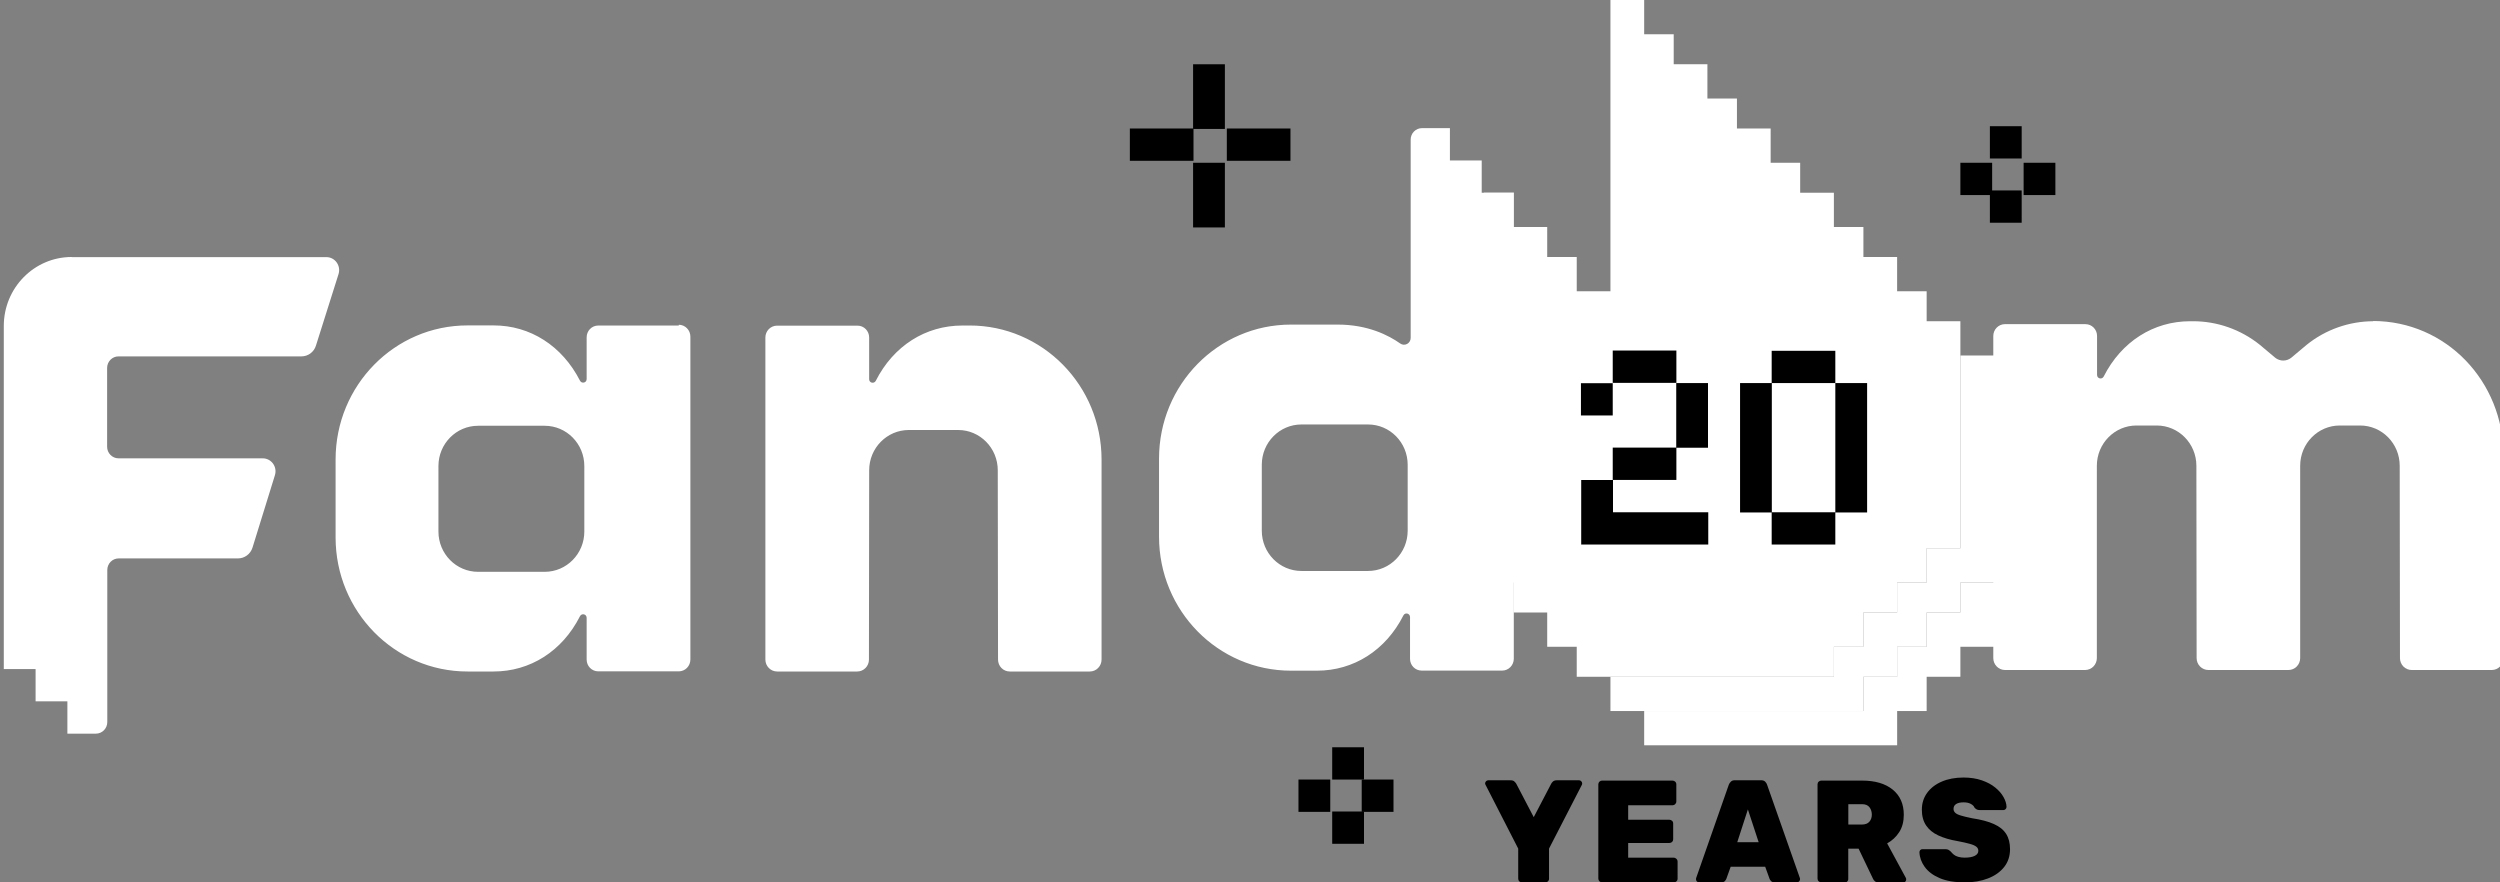
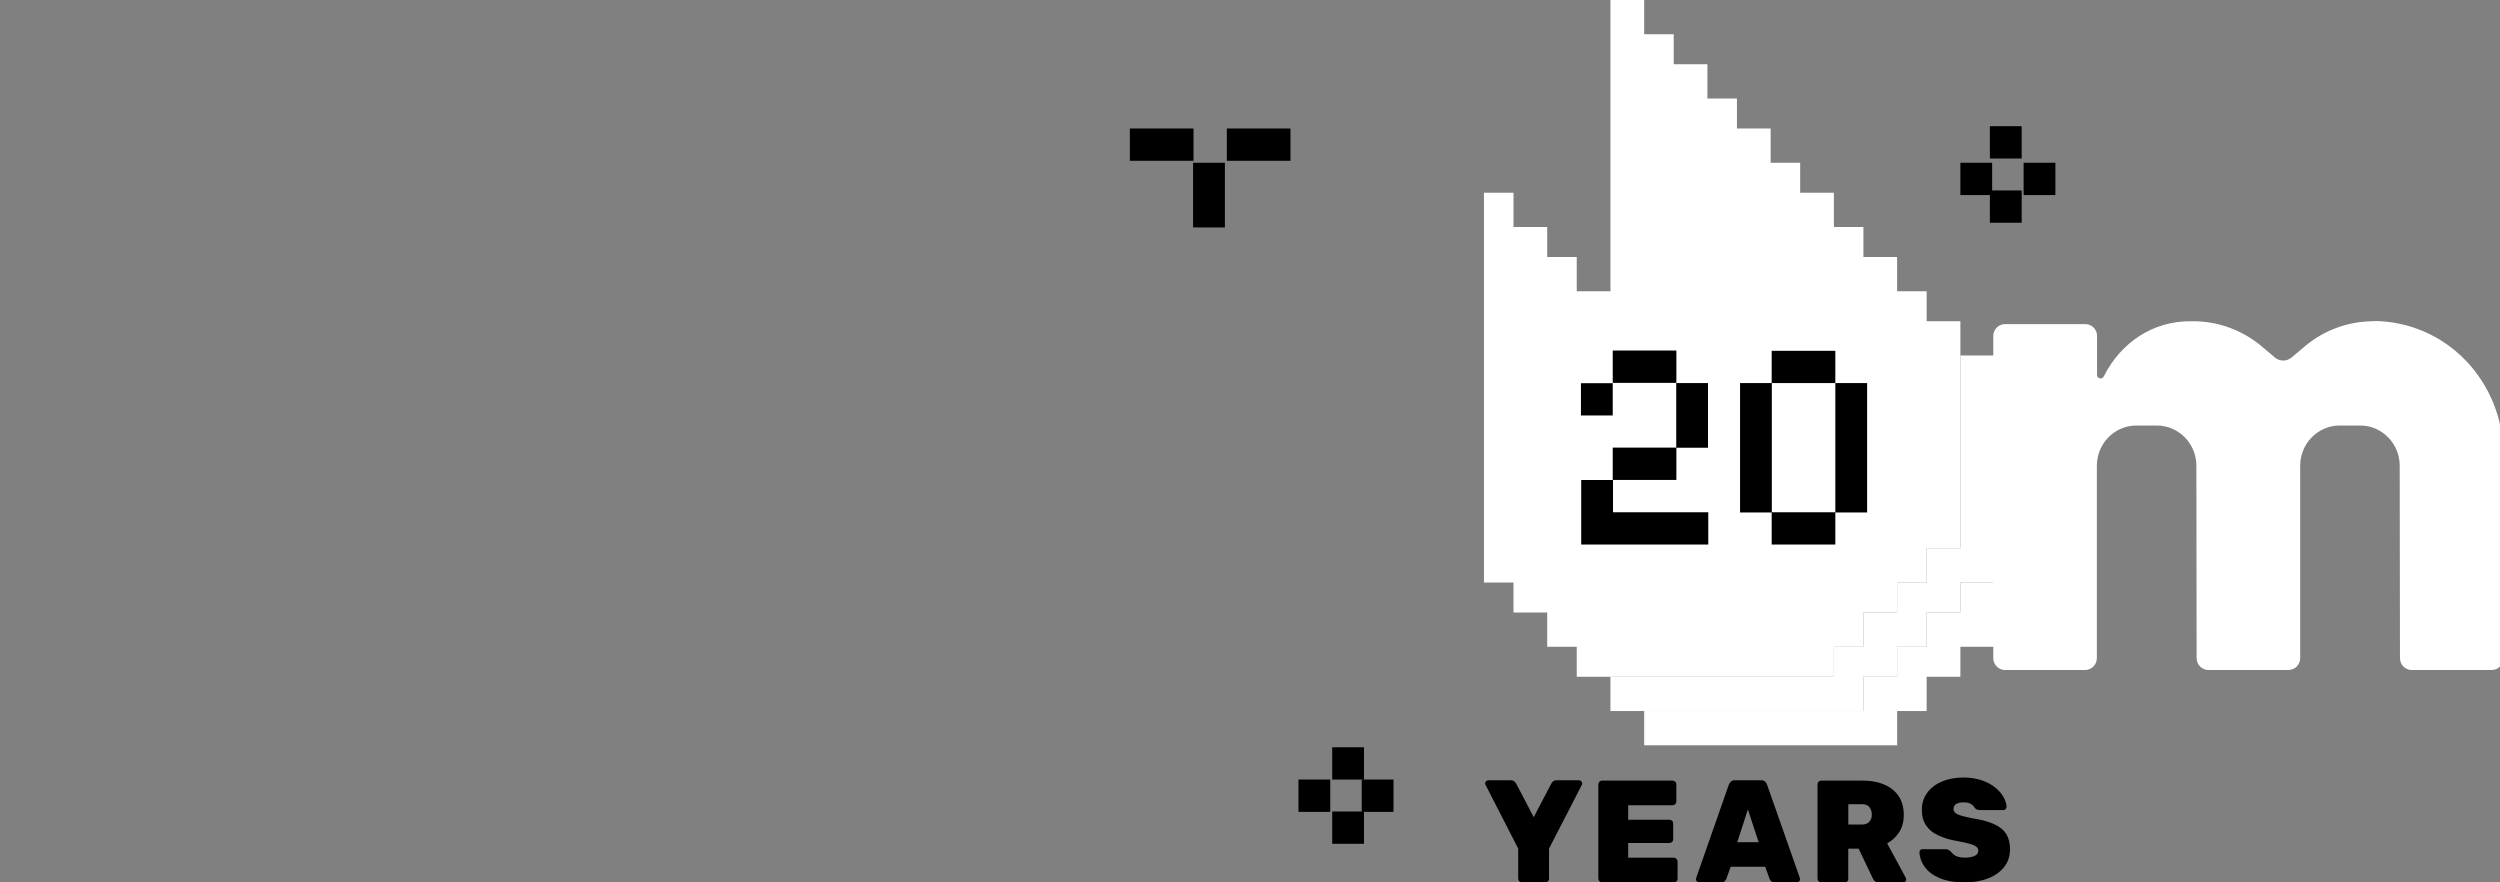
<svg xmlns="http://www.w3.org/2000/svg" width="85" height="30" viewBox="0 0 85 30" fill="none">
  <rect x="0" y="0" width="85" height="30" fill="#808080" stroke="none" />
  <g clip-path="url(#clip0_64_30247)">
    <path d="M51.745 30C51.729 30.001 51.712 29.998 51.697 29.991C51.681 29.985 51.667 29.976 51.655 29.964C51.643 29.952 51.634 29.938 51.628 29.922C51.622 29.906 51.619 29.889 51.619 29.872V28.852L50.508 26.683C50.508 26.683 50.501 26.668 50.498 26.661C50.496 26.654 50.494 26.646 50.494 26.639C50.494 26.61 50.504 26.584 50.526 26.562C50.547 26.54 50.572 26.53 50.602 26.53H51.361C51.42 26.53 51.463 26.544 51.493 26.575C51.523 26.605 51.542 26.627 51.552 26.645L52.147 27.784L52.742 26.645C52.749 26.629 52.767 26.605 52.797 26.575C52.828 26.546 52.871 26.53 52.926 26.53H53.692C53.718 26.53 53.741 26.54 53.762 26.562C53.784 26.584 53.794 26.608 53.794 26.639C53.794 26.645 53.794 26.654 53.791 26.661C53.789 26.669 53.786 26.677 53.784 26.683L52.667 28.852V29.872C52.668 29.889 52.665 29.906 52.659 29.922C52.653 29.938 52.643 29.952 52.631 29.964C52.62 29.976 52.605 29.985 52.59 29.991C52.574 29.998 52.558 30.001 52.541 30H51.747H51.745ZM54.469 30C54.436 30 54.407 29.988 54.381 29.964C54.356 29.939 54.343 29.908 54.343 29.872V26.668C54.343 26.632 54.356 26.601 54.381 26.576C54.407 26.552 54.437 26.54 54.469 26.54H56.863C56.898 26.54 56.928 26.552 56.956 26.576C56.983 26.601 56.995 26.632 56.995 26.668V27.252C56.995 27.286 56.982 27.315 56.956 27.341C56.93 27.367 56.898 27.38 56.863 27.38H55.358V27.871H56.757C56.792 27.871 56.822 27.883 56.85 27.907C56.877 27.932 56.888 27.963 56.888 27.999V28.534C56.888 28.57 56.876 28.601 56.85 28.625C56.824 28.65 56.792 28.662 56.757 28.662H55.358V29.161H56.906C56.941 29.161 56.971 29.174 56.999 29.201C57.025 29.227 57.038 29.259 57.038 29.295V29.875C57.038 29.911 57.025 29.942 56.999 29.967C56.973 29.991 56.941 30.003 56.906 30.003H54.483L54.469 30ZM57.766 30C57.737 30 57.713 29.99 57.693 29.968C57.672 29.946 57.664 29.922 57.664 29.891C57.664 29.878 57.665 29.866 57.668 29.856L58.779 26.681C58.792 26.645 58.815 26.61 58.848 26.578C58.881 26.544 58.925 26.528 58.984 26.528H59.876C59.937 26.528 59.984 26.544 60.017 26.578C60.05 26.611 60.071 26.645 60.081 26.681L61.197 29.856C61.2 29.866 61.202 29.878 61.202 29.891C61.202 29.92 61.191 29.946 61.17 29.968C61.148 29.99 61.124 30 61.094 30H60.343C60.287 30 60.247 29.987 60.221 29.961C60.195 29.935 60.177 29.91 60.168 29.887L60.017 29.47H58.843L58.693 29.887C58.683 29.91 58.666 29.935 58.641 29.961C58.617 29.987 58.575 30 58.517 30H57.766ZM59.067 28.634H59.794L59.428 27.52L59.067 28.634ZM61.922 30C61.889 30 61.861 29.988 61.835 29.964C61.809 29.939 61.796 29.908 61.796 29.872V26.668C61.796 26.632 61.809 26.601 61.835 26.576C61.861 26.552 61.891 26.54 61.922 26.54H63.311C63.753 26.54 64.1 26.642 64.352 26.847C64.604 27.052 64.729 27.338 64.729 27.703C64.729 27.935 64.677 28.132 64.573 28.293C64.468 28.455 64.332 28.582 64.163 28.675L64.796 29.843C64.806 29.863 64.811 29.881 64.811 29.897C64.811 29.926 64.801 29.952 64.782 29.974C64.763 29.996 64.738 30.006 64.709 30.006H63.885C63.823 30.006 63.776 29.99 63.743 29.959C63.71 29.929 63.69 29.9 63.68 29.873L63.192 28.854H62.841V29.879C62.842 29.896 62.839 29.913 62.833 29.929C62.827 29.945 62.817 29.959 62.806 29.971C62.794 29.983 62.78 29.993 62.764 29.999C62.748 30.005 62.732 30.008 62.715 30.007H61.921L61.922 30ZM62.843 28.034H63.306C63.419 28.034 63.504 28.002 63.559 27.938C63.614 27.874 63.642 27.794 63.642 27.698C63.642 27.602 63.615 27.514 63.562 27.446C63.509 27.376 63.423 27.342 63.306 27.342H62.843V28.036V28.034ZM66.796 30C66.455 30 66.171 29.952 65.946 29.855C65.719 29.757 65.552 29.63 65.439 29.473C65.327 29.316 65.267 29.151 65.261 28.975C65.261 28.946 65.271 28.921 65.29 28.901C65.31 28.88 65.334 28.872 65.363 28.872H66.138C66.184 28.872 66.22 28.879 66.246 28.893C66.271 28.908 66.299 28.928 66.329 28.956C66.357 28.992 66.392 29.026 66.43 29.058C66.469 29.09 66.519 29.115 66.581 29.132C66.643 29.15 66.714 29.16 66.796 29.16C66.945 29.16 67.061 29.139 67.141 29.099C67.222 29.058 67.263 29.001 67.263 28.928C67.263 28.872 67.242 28.826 67.197 28.79C67.153 28.753 67.08 28.72 66.975 28.691C66.871 28.662 66.73 28.63 66.551 28.596C66.3 28.554 66.085 28.49 65.903 28.405C65.721 28.321 65.582 28.207 65.486 28.063C65.39 27.919 65.343 27.743 65.343 27.53C65.343 27.318 65.401 27.125 65.52 26.961C65.639 26.796 65.804 26.667 66.018 26.575C66.23 26.483 66.478 26.436 66.76 26.436C66.994 26.436 67.202 26.469 67.382 26.531C67.563 26.594 67.715 26.675 67.838 26.776C67.961 26.876 68.056 26.984 68.12 27.101C68.185 27.216 68.219 27.326 68.222 27.433C68.222 27.462 68.212 27.488 68.191 27.51C68.169 27.532 68.146 27.542 68.12 27.542H67.306C67.268 27.542 67.235 27.536 67.209 27.521C67.183 27.508 67.157 27.486 67.131 27.457C67.116 27.411 67.074 27.37 67.01 27.334C66.945 27.297 66.862 27.28 66.762 27.28C66.651 27.28 66.567 27.299 66.508 27.337C66.449 27.374 66.42 27.43 66.42 27.503C66.42 27.552 66.438 27.594 66.474 27.631C66.509 27.667 66.572 27.699 66.664 27.727C66.754 27.755 66.882 27.785 67.044 27.819C67.352 27.865 67.602 27.931 67.792 28.017C67.983 28.102 68.122 28.215 68.209 28.353C68.297 28.491 68.341 28.665 68.341 28.873C68.341 29.107 68.275 29.308 68.142 29.477C68.009 29.646 67.825 29.776 67.593 29.866C67.361 29.956 67.096 30.002 66.796 30.002V30ZM44.148 26.505H45.229V27.603H44.148V26.505ZM46.298 26.505H47.379V27.603H46.298V26.505Z" fill="black" />
    <path d="M45.295 28.689V27.591H46.376V28.689H45.295ZM45.295 26.505V25.407H46.376V26.505H45.295ZM66.653 5.534H67.733V6.632H66.653V5.534ZM68.803 5.534H69.883V6.632H68.803V5.534Z" fill="black" />
    <path d="M67.656 7.573V6.475H68.737V7.573H67.656ZM67.656 5.389V4.291H68.737V5.389H67.656ZM38.415 4.369H40.579V5.467H38.415V4.369ZM41.712 4.369H43.876V5.467H41.712V4.369ZM40.565 5.534H41.646V7.733H40.565V5.534Z" fill="black" />
-     <path d="M40.565 2.185H41.646V4.384H40.565V2.185Z" fill="black" />
    <path d="M80.7 10.922C79.874 10.922 79.066 11.206 78.421 11.728L77.903 12.163C77.826 12.225 77.729 12.259 77.63 12.259C77.531 12.259 77.435 12.225 77.357 12.163L76.84 11.728C76.191 11.205 75.388 10.921 74.561 10.922H74.465C73.222 10.922 72.128 11.611 71.526 12.801C71.467 12.915 71.3 12.875 71.3 12.747V11.422C71.3 11.2 71.123 11.021 70.906 11.021H68.168C68.063 11.021 67.962 11.064 67.888 11.139C67.814 11.214 67.772 11.317 67.772 11.423V22.375C67.772 22.482 67.814 22.585 67.889 22.661C67.963 22.737 68.065 22.78 68.171 22.78H70.894C71 22.78 71.101 22.737 71.176 22.661C71.251 22.585 71.293 22.482 71.293 22.375V15.836C71.293 15.08 71.896 14.467 72.64 14.467H73.329C74.073 14.467 74.677 15.08 74.677 15.836L74.685 22.375C74.685 22.482 74.727 22.585 74.802 22.661C74.877 22.737 74.978 22.78 75.084 22.78H77.807C77.913 22.78 78.014 22.737 78.089 22.661C78.164 22.585 78.206 22.482 78.206 22.375V15.836C78.206 15.08 78.809 14.467 79.553 14.467H80.243C80.987 14.467 81.59 15.08 81.59 15.836L81.599 22.375C81.599 22.482 81.641 22.585 81.715 22.661C81.79 22.737 81.891 22.78 81.997 22.78H84.721C84.826 22.78 84.927 22.737 85.002 22.661C85.077 22.585 85.119 22.482 85.119 22.375V15.486C85.119 12.967 83.17 10.914 80.675 10.914L80.7 10.922Z" fill="white" />
    <path d="M52.605 21.99H53.609V23.01H62.352V21.99H63.356V20.825H64.502V19.806H65.506V18.641H66.653V10.922H65.506V9.903H64.502V8.738H63.356V7.718H62.352V6.553H61.206V5.534H60.202V4.369H59.056V3.35H58.052V2.184H56.906V1.165H55.902V0H54.755V9.903H53.609V8.738H52.605V7.718H51.459V6.553H50.455V19.806H51.459V20.825H52.605V21.99Z" fill="white" />
    <path d="M66.653 19.806V20.825H65.506V21.99H64.503V23.01H63.356V24.175H55.902V25.34H64.503V24.175H65.506V23.01H66.653V21.99H67.799V20.825H68.803V13.252H67.799V19.806H66.653Z" fill="white" />
    <path d="M65.506 18.641V19.806H64.502V20.825H63.356V21.99H62.352V23.01H54.755V24.175H63.356V23.01H64.502V21.99H65.506V20.825H66.653V19.806H67.799V12.087H66.653V18.641H65.506ZM56.045 16.311H58.21V17.409H56.045V16.311Z" fill="white" />
    <path d="M58.196 14.126H59.276V16.325H58.196V14.126ZM61.349 12.961H62.43V14.059H61.349V12.961ZM60.346 14.126H61.426V17.417H60.346V14.126ZM54.899 14.126H55.98V15.224H54.899V14.126ZM63.499 14.126H64.58V18.524H63.499V14.126Z" fill="white" />
    <path d="M61.349 18.495H63.514V19.593H61.349V18.495ZM56.045 12.961H57.126V14.059H56.045V12.961ZM54.899 18.495H59.228V19.593H54.899V18.495Z" fill="white" />
    <path d="M53.752 14.126H54.833V13.028H53.752V14.126ZM56.992 15.224H58.072V13.025H56.992V15.224ZM53.752 18.515H58.081V17.418H54.842V16.319H53.761V18.518L53.752 18.515ZM54.833 16.317H56.997V15.219H54.833V16.317ZM54.833 11.918V13.017H56.997V11.918H54.833ZM60.237 18.515H62.401V17.418H60.237V18.515ZM62.401 13.025V17.423H63.482V13.025H62.401ZM62.401 11.927H60.237V13.025H62.401V11.927ZM59.162 13.025V17.423H60.242V13.025H59.162Z" fill="black" />
-     <path d="M51.459 6.554H50.378V5.455H49.297V4.357H48.345C48.244 4.357 48.147 4.398 48.075 4.471C48.003 4.544 47.963 4.643 47.963 4.746V11.489C47.963 11.677 47.756 11.786 47.606 11.678C47.216 11.402 46.508 11.036 45.484 11.036H43.893C41.413 11.036 39.407 13.075 39.407 15.594V18.245C39.407 20.764 41.413 22.803 43.893 22.803H44.778C46.022 22.803 47.114 22.113 47.716 20.924C47.773 20.811 47.941 20.853 47.941 20.98V22.4C47.941 22.621 48.117 22.8 48.335 22.8H51.073C51.178 22.8 51.279 22.758 51.353 22.682C51.427 22.607 51.469 22.505 51.469 22.398V6.524L51.459 6.554ZM42.901 18.029V15.801C42.901 15.045 43.505 14.432 44.249 14.432H46.514C47.257 14.432 47.861 15.045 47.861 15.801V18.044C47.861 18.8 47.257 19.413 46.514 19.413H44.249C43.505 19.413 42.901 18.8 42.901 18.044V18.029ZM23.078 11.068H20.34C20.122 11.068 19.946 11.247 19.946 11.469V12.889C19.946 13.017 19.778 13.056 19.719 12.942C19.113 11.758 18.028 11.064 16.781 11.064H15.896C13.416 11.064 11.41 13.103 11.41 15.622V18.273C11.41 20.792 13.416 22.831 15.896 22.831H16.781C18.023 22.831 19.117 22.142 19.719 20.952C19.778 20.838 19.946 20.878 19.946 21.006V22.426C19.946 22.647 20.122 22.826 20.34 22.826H23.078C23.183 22.826 23.283 22.784 23.357 22.709C23.431 22.633 23.473 22.531 23.473 22.424V11.444C23.473 11.337 23.431 11.235 23.357 11.16C23.283 11.084 23.183 11.042 23.078 11.042V11.068ZM19.867 18.073C19.867 18.829 19.263 19.442 18.519 19.442H16.255C15.511 19.442 14.907 18.829 14.907 18.073V15.845C14.907 15.089 15.511 14.476 16.255 14.476H18.519C19.263 14.476 19.867 15.089 19.867 15.845V18.073ZM32.968 11.068H32.716C31.473 11.068 30.379 11.757 29.777 12.947C29.718 13.06 29.551 13.021 29.551 12.893V11.473C29.551 11.252 29.375 11.072 29.157 11.072H26.419C26.367 11.072 26.315 11.083 26.267 11.103C26.219 11.123 26.176 11.153 26.139 11.19C26.102 11.227 26.073 11.272 26.053 11.321C26.033 11.369 26.023 11.422 26.023 11.474V22.426C26.023 22.533 26.065 22.636 26.14 22.712C26.215 22.788 26.316 22.831 26.422 22.831H29.145C29.366 22.831 29.544 22.65 29.544 22.426L29.552 15.989C29.552 15.233 30.156 14.62 30.9 14.62H32.577C33.321 14.62 33.924 15.233 33.924 15.989L33.933 22.426C33.933 22.533 33.975 22.636 34.049 22.712C34.124 22.788 34.225 22.831 34.331 22.831H37.055C37.16 22.831 37.262 22.788 37.336 22.712C37.411 22.636 37.453 22.533 37.453 22.426V15.625C37.453 13.105 35.446 11.067 32.967 11.067L32.968 11.068ZM2.437 8.738C1.163 8.738 0.129 9.787 0.129 11.083V22.748H1.21V23.846H2.291V24.944H3.26C3.475 24.944 3.648 24.768 3.648 24.549V19.379C3.648 19.162 3.821 18.986 4.035 18.986H8.092C8.317 18.986 8.517 18.837 8.585 18.619L9.347 16.158C9.436 15.873 9.227 15.583 8.931 15.583H4.029C3.816 15.583 3.642 15.406 3.642 15.19V12.51C3.642 12.293 3.816 12.117 4.029 12.117H10.25C10.475 12.117 10.675 11.97 10.742 11.751L11.51 9.319C11.6 9.034 11.391 8.742 11.096 8.742H2.438L2.437 8.738Z" fill="white" />
  </g>
  <defs>
    <clipPath id="clip0_64_30247">
      <rect width="85" height="30" fill="white" />
    </clipPath>
  </defs>
</svg>